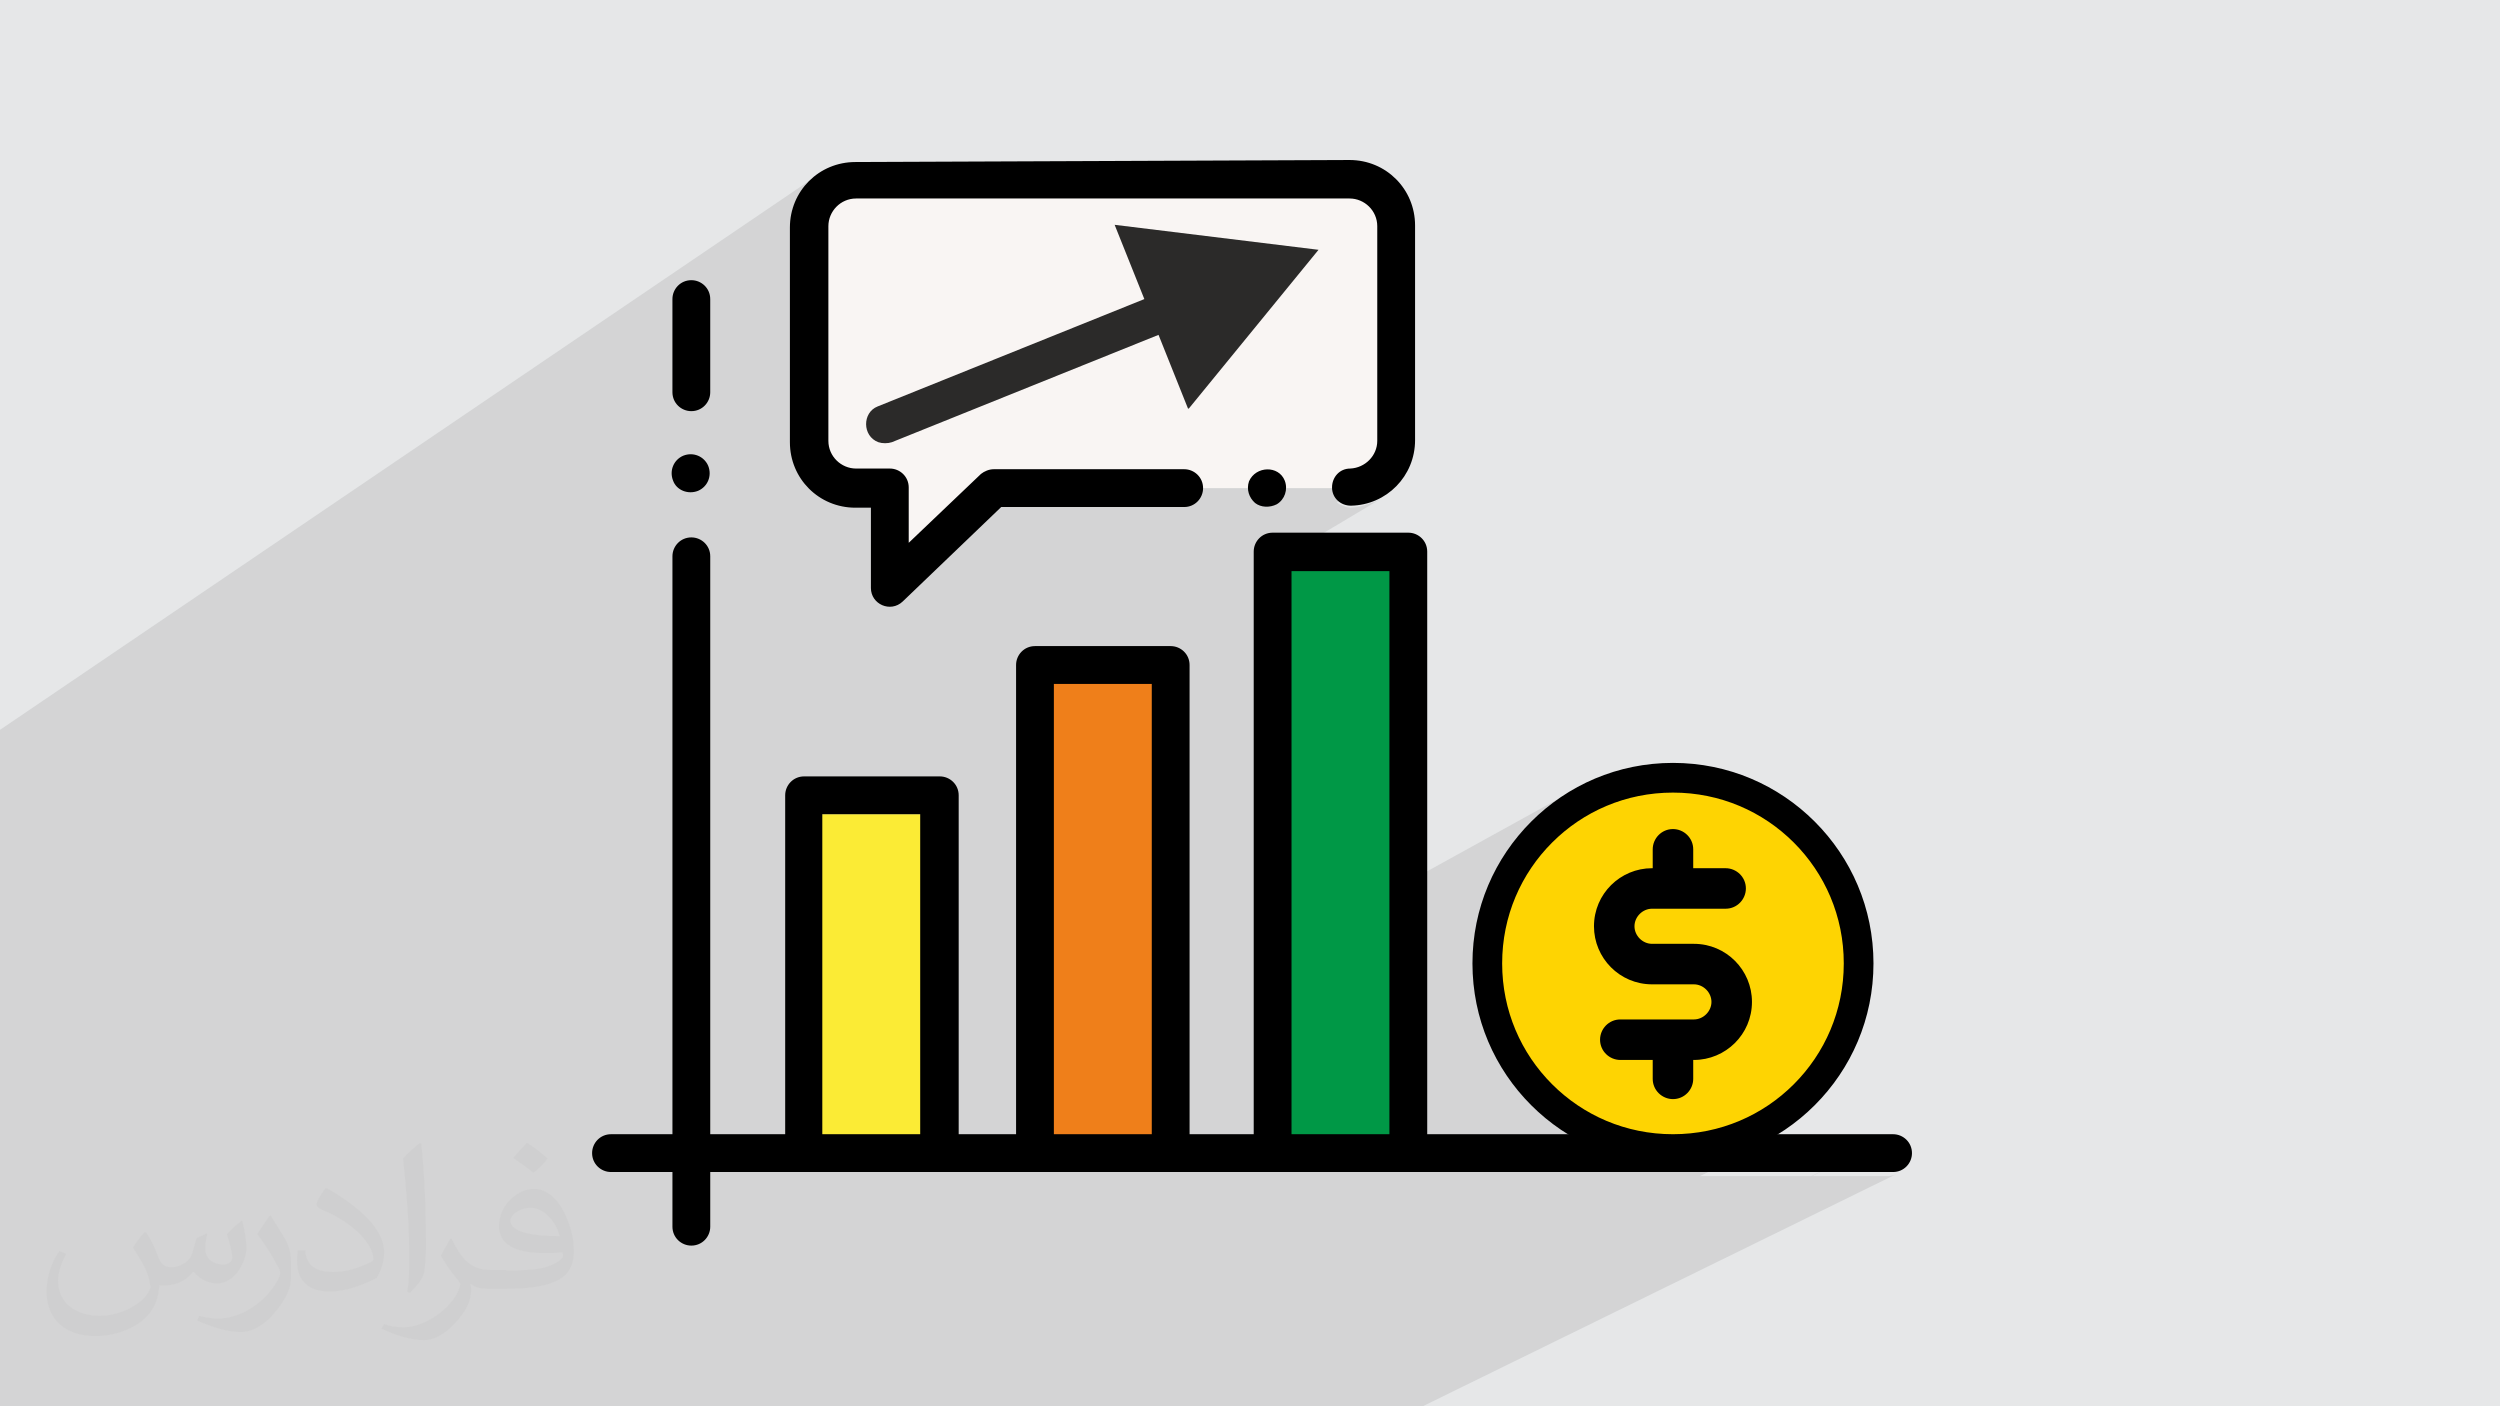
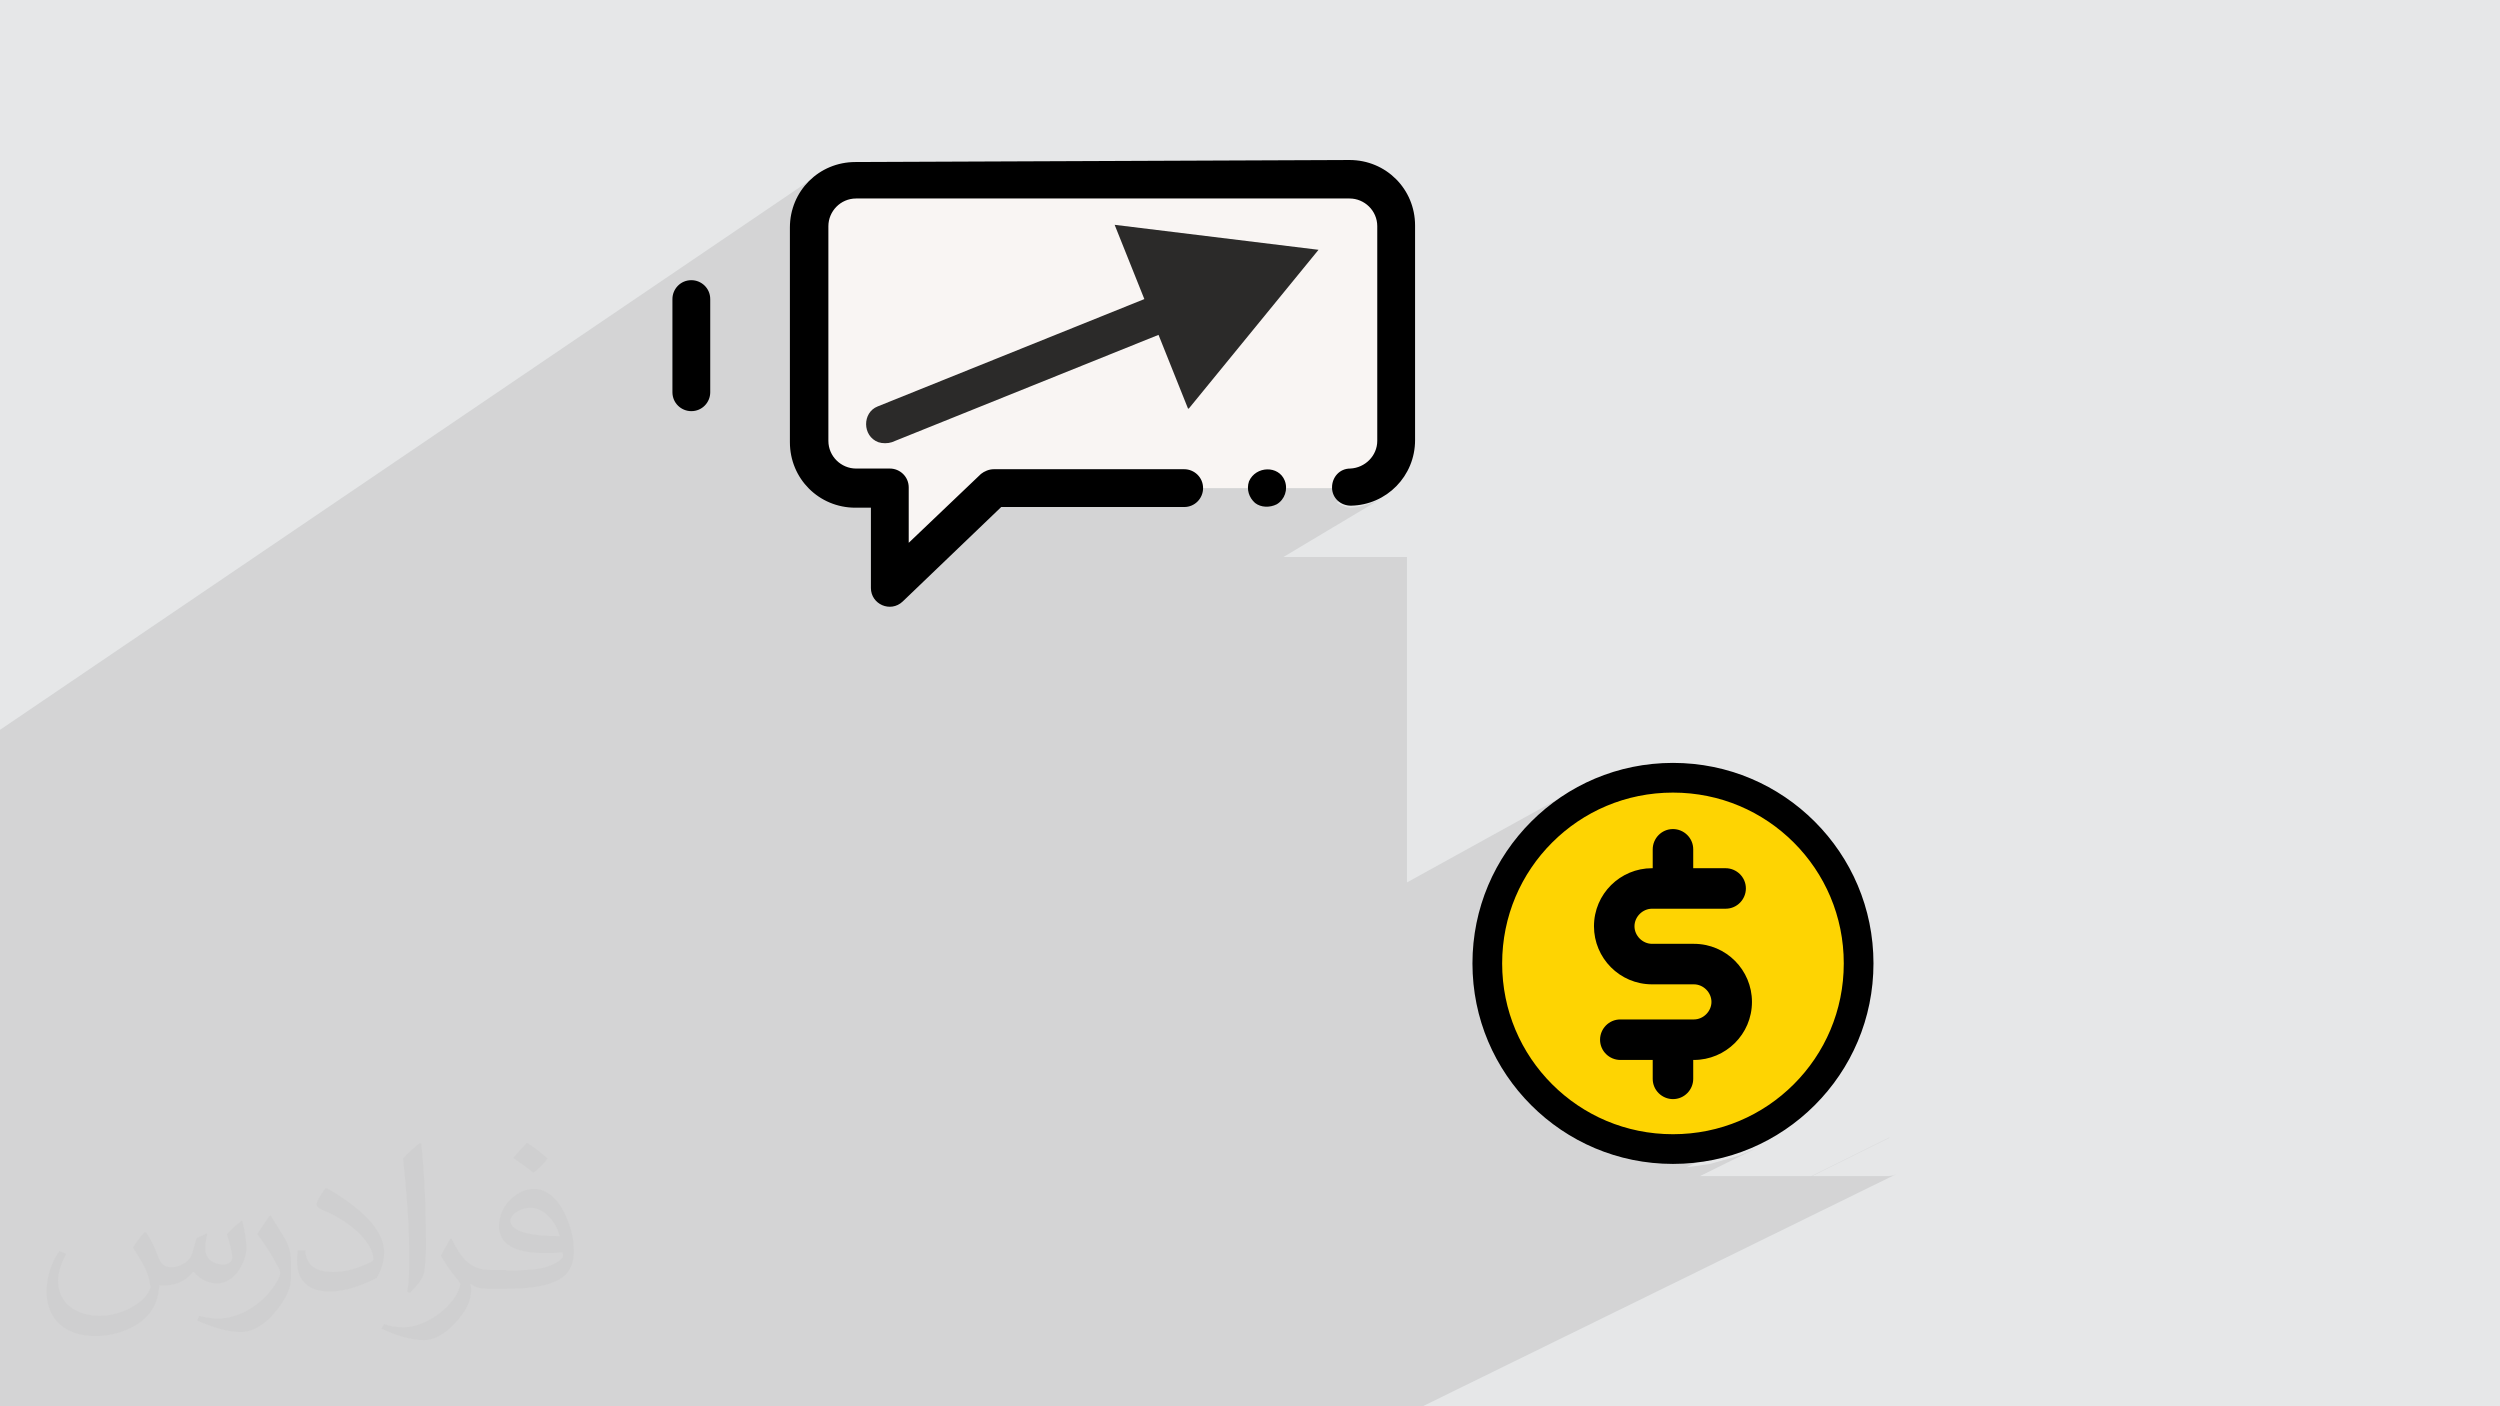
<svg xmlns="http://www.w3.org/2000/svg" xml:space="preserve" width="3.703in" height="2.083in" version="1.1" style="shape-rendering:geometricPrecision; text-rendering:geometricPrecision; image-rendering:optimizeQuality; fill-rule:evenodd; clip-rule:evenodd" viewBox="0 0 3703 2083" enable-background="new 0 0 512 512">
  <defs>
    <style type="text/css">
   
    .fil6 {fill:black}
    .fil5 {fill:#009846}
    .fil0 {fill:#E6E7E8}
    .fil4 {fill:#EF7F1A}
    .fil7 {fill:#F9F5F3}
    .fil3 {fill:#FBEB35}
    .fil9 {fill:#FED402}
    .fil10 {fill:black;fill-rule:nonzero}
    .fil8 {fill:#2B2A29;fill-rule:nonzero}
    .fil2 {fill:#373435;fill-opacity:0.031}
    .fil1 {fill:#373435;fill-opacity:0.102}
   
  </style>
  </defs>
  <g id="Layer_x0020_1">
    <polygon class="fil0" points="0,0 3703,0 3703,2083 0,2083 " />
    <path class="fil1" d="M894 2083l-6 0 -45 0 -23 0 -49 0 -4 0 -15 0 -40 0 -2 0 -16 0 -21 0 -38 0 -33 0 -7 0 -75 0 -2 0 -20 0 -53 0 -10 0 -54 0 -87 0 -8 0 -66 0 -27 0 -193 0 0 -33 0 -67 0 -24 0 -9 0 -3 0 0 0 -10 0 -6 0 -1 0 -8 0 -5 0 -7 0 -4 0 -1 0 -3 0 -6 0 -3 0 -4 0 -4 0 -5 0 -1 0 -13 0 0 0 -32 0 -8 0 -4 0 -101 0 -20 0 -1 0 -17 0 -6 0 -1 0 -11 0 -17 0 -28 0 -2 0 -1 0 0 0 -15 0 -32 0 -9 0 -4 0 -29 0 -3 0 -61 0 -14 0 -8 0 -1 0 -27 0 -10 0 -6 0 0 0 -35 0 -25 0 -48 0 -5 0 -43 0 -95 0 -8 0 -12 0 -3 0 -8 0 -10 0 -4 0 -3 0 0 0 -18 1213 -823 -7 6 -7 6 -6 7 -6 7 -5 8 -4 8 -1 2 90 -61 0 0 -90 61 -3 7 -1 3 52 -35 6 -3 6 -3 7 -2 7 -2 7 -1 8 -1 8 0 709 0 8 0 8 1 7 1 7 2 7 2 6 3 6 3 6 4 5 4 4 5 4 5 3 5 3 6 2 6 1 6 0 6 0 341 0 6 -1 6 -2 6 -2 5 -3 5 -4 5 -4 5 -5 4 -5 4 -54 33 0 0 4 3 5 2 5 2 6 1 10 -1 9 -2 9 -3 9 -3 8 -4 -144 86 183 0 0 482 250 -138 -6 4 -6 4 -6 4 -6 4 -6 4 -6 4 -6 4 -6 4 -5 5 -5 5 -5 5 -5 5 -5 5 -5 5 -5 5 -5 5 -1 2 99 -54 12 -6 12 -6 12 -5 13 -4 13 -4 13 -3 14 -2 14 -2 14 -1 14 0 14 0 14 1 14 2 14 2 13 3 13 4 13 4 12 5 12 6 12 6 12 7 11 7 11 8 10 8 10 9 10 9 9 10 9 10 8 10 8 11 7 11 7 12 6 12 6 12 5 12 4 13 4 13 3 13 2 14 2 14 1 14 0 14 0 14 -1 14 -2 14 -2 14 -3 13 -4 13 -4 13 -5 12 -6 12 -6 12 -7 12 -7 11 -8 11 -8 10 -9 10 -9 10 -10 9 -10 9 -10 8 -11 8 -11 7 -12 7 -12 6 -96 48 7 -1 7 -1 7 -1 7 -1 7 -1 7 -2 7 -2 7 -2 7 -2 7 -2 7 -2 7 -3 7 -3 7 -3 7 -3 6 -3 -91 45 165 0 115 -57 1 0 0 0 -115 57 114 0 6 -1 5 -2 -712 349 -6 0 -108 0 0 0 -1 0 -156 0 -46 0 -20 0 -25 0 -57 0 -92 0 -33 0 -30 0 -20 0 -73 0 -27 0 0 0 -6 0 -21 0 -15 0 -65 0 -7 0 -7 0 -80 0 -41 0 -15 0 0 0 -15 0 -38 0 -15 0 -24 0 -2 0 -24 0 -17 0 -16 0 -30 0 -7 0 -1 0 -2 0 -4 0 -13 0 -48 0zm1106 -1846l0 0z" />
    <path class="fil2" d="M217 1826c7,11 12,21 16,32 3,7 5,19 21,19 5,0 11,-1 17,-5 7,-3 12,-9 14,-17l6 -21 15 -7 1 1c-2,8 -3,16 -3,21 0,18 15,24 27,24 7,0 13,-4 13,-10 0,-8 -4,-23 -8,-35 7,-7 14,-14 22,-20l1 1c4,15 6,30 6,40 0,10 -4,20 -8,27 -7,14 -20,25 -36,25 -12,0 -25,-6 -34,-17l-1 0c-9,11 -22,20 -43,20l-7 0c-1,14 -4,24 -9,33 -13,25 -50,42 -85,42 -49,0 -73,-28 -73,-66 0,-23 8,-45 19,-60l10 4c-7,14 -12,27 -12,40 0,35 29,52 62,52 31,0 68,-19 75,-42 -3,-25 -12,-36 -26,-59 4,-7 10,-15 17,-23l1 0 0 0 0 0 0 0 0 0 2 1 0 0 0 0 0 0 0 0zm564 -133c10,6 20,14 30,23 -6,8 -12,15 -21,21 -10,-8 -20,-15 -30,-22 7,-8 14,-15 20,-22l0 0 0 0 0 0 0 0 1 0 0 0 0 0 0 0 0 0zm5 96c-17,0 -30,11 -30,19 0,17 33,23 73,23 -5,-20 -22,-42 -43,-42zm-37 93c22,0 41,-1 55,-4 16,-4 30,-12 30,-18 0,-2 0,-3 -1,-5 -9,1 -19,1 -29,1 -29,0 -52,-7 -61,-23 -2,-5 -4,-10 -4,-16 0,-16 7,-32 19,-42 10,-9 21,-14 33,-14 20,0 37,16 48,42 6,14 11,30 11,51 0,14 -4,25 -12,34 -16,15 -45,21 -90,21l-20 0 0 0 -5 0c-11,0 -19,-2 -25,-7l-1 0c0,3 1,5 1,7 0,10 -3,23 -10,33 -20,30 -42,43 -60,43 -19,0 -42,-7 -63,-17l4 -7c7,3 16,5 29,5 34,0 78,-33 84,-64 -1,-3 -4,-6 -7,-10 -10,-12 -16,-22 -22,-32 5,-10 10,-18 14,-25l2 0c14,29 28,46 57,46l5 0 0 0 21 0 0 0 0 0 0 0 0 0 -3 1 0 0 0 0 0 0 0 0zm-146 31c3,-14 3,-29 3,-43l0 -21c0,-39 -5,-96 -9,-133 7,-8 17,-17 25,-23l2 1c5,47 7,101 7,151 0,13 -1,26 -2,35 -1,12 -8,21 -22,35l-3 -1 0 0 0 0 0 0 0 0 -1 -1 0 0 0 0 0 0 0 0zm-151 -62c1,18 10,33 41,33 20,0 36,-5 55,-14 3,-1 5,-3 5,-5 0,-12 -9,-27 -24,-41 -14,-13 -34,-25 -52,-32 -6,-3 -8,-5 -8,-8 0,-5 7,-16 13,-24l2 0c20,11 43,27 60,44 15,16 25,33 25,51 0,13 -4,26 -11,38 -22,11 -46,20 -70,20 -29,0 -48,-14 -48,-45 0,-3 0,-9 1,-16l10 0 0 0 0 0 0 0 0 0 1 -1 0 0 0 0 0 0 0 0zm-52 -52l18 29c7,11 13,22 13,41l0 24c0,19 -12,39 -32,60 -15,14 -29,20 -42,20 -19,0 -40,-6 -65,-17l3 -7c8,2 17,4 28,4 36,0 72,-26 89,-58 2,-4 3,-7 3,-9 0,-4 -2,-8 -4,-11 -9,-17 -19,-33 -30,-47 6,-9 12,-18 18,-27l1 0 0 0 0 -2 0 0 0 0 0 0 0 0z" />
    <g id="_2458672063472">
-       <polygon class="fil3" points="1191,1206 1391,1206 1391,1709 1191,1709 " />
-       <polygon class="fil4" points="1533,977 1734,977 1734,1709 1533,1709 " />
-       <polygon class="fil5" points="1885,823 2086,823 2086,1709 1885,1709 " />
-       <path class="fil6" d="M2803 1680l-689 0 0 -863c0,-16 -13,-28 -28,-28l-201 0c-16,0 -28,13 -28,28l0 863 -95 0 0 -695c0,-16 -13,-28 -28,-28l-201 0c-16,0 -28,13 -28,28l0 695 -85 0 0 -502c0,-16 -13,-28 -28,-28l-201 0c-16,0 -28,13 -28,28l0 502 -111 0 0 -856c0,-16 -13,-28 -28,-28 -16,0 -28,13 -28,28l0 856 -91 0c-16,0 -28,13 -28,28 0,16 13,28 28,28l91 0 0 81c0,16 13,28 28,28 16,0 28,-13 28,-28l0 -81 1752 0c16,0 28,-13 28,-28 0,-16 -13,-28 -28,-28l1 0 0 0zm-1585 0l0 -474 145 0 0 474 -145 0zm343 0l0 -667 145 0 0 667 -145 0zm352 0l0 -834 145 0 0 834 -145 0 0 0z" />
      <path class="fil6" d="M1024 609c16,0 28,-13 28,-28l0 -138c0,-16 -13,-28 -28,-28 -16,0 -28,13 -28,28l0 138c0,16 13,28 28,28z" />
-       <path class="fil6" d="M997 712c5,14 22,21 37,15 14,-6 21,-22 15,-37 -6,-14 -22,-21 -37,-15 -14,6 -21,22 -15,37l0 0z" />
      <path class="fil7" d="M1987 723c43,-1 76,-27 76,-60l0 -341c0,-34 -35,-60 -78,-60l-709 0c-43,0 -78,26 -78,60l0 341c0,34 35,60 78,60l57 0 0 129 176 -129 200 0 279 0 1 0z" />
      <path class="fil6" d="M1267 240c-54,0 -97,43 -97,97l0 318c0,54 43,97 97,97l23 0 0 119c0,24 29,37 47,20l146 -140 271 0c16,0 28,-13 28,-28 0,-16 -13,-28 -28,-28l-282 0c-7,0 -14,3 -19,7l-107 102 0 -82c0,-16 -13,-28 -28,-28l-50 0c-22,0 -41,-18 -41,-41l0 -318c0,-22 18,-41 41,-41l731 0c22,0 41,18 41,41l0 318c0,22 -18,40 -40,41 -16,0 -27,13 -27,28 0,16 13,27 28,27 53,-1 95,-44 95,-97l0 -318c0,-54 -43,-97 -97,-97l0 0 -733 3 0 0z" />
      <path class="fil6" d="M1903 712c-9,-23 -43,-22 -53,1 -4,12 0,24 9,32 9,7 22,7 32,2 12,-7 17,-22 12,-35l0 0z" />
      <path class="fil8" d="M1761 605l192 -235 -302 -37 44 110 -395 159c-23,9 -23,44 1,53 6,2 14,2 20,0l395 -159 44 110 0 -1z" />
      <g>
        <circle class="fil9" cx="2478" cy="1427" r="275" />
        <path class="fil10" d="M2731 1427c0,-70 -28,-133 -74,-179 -46,-46 -109,-74 -179,-74 -70,0 -133,28 -179,74 -46,46 -74,109 -74,179 0,70 28,133 74,179 46,46 109,74 179,74 70,0 133,-28 179,-74 46,-46 74,-109 74,-179zm-43 -210c54,54 87,128 87,210 0,82 -33,156 -87,210 -54,54 -128,87 -210,87 -82,0 -156,-33 -210,-87 -54,-54 -87,-128 -87,-210 0,-82 33,-156 87,-210 54,-54 128,-87 210,-87 82,0 156,33 210,87z" />
        <path class="fil6" d="M2509 1398l-62 0c-14,0 -26,-12 -26,-26 0,-14 12,-26 26,-26l109 0c17,0 30,-14 30,-30 0,-17 -14,-30 -30,-30l-48 0 0 -28c0,-17 -14,-30 -30,-30 -17,0 -30,14 -30,30l0 28 -1 0c-47,0 -86,38 -86,86 0,47 38,86 86,86l62 0c14,0 26,12 26,26 0,14 -12,26 -26,26l-109 0c-17,0 -30,14 -30,30 0,17 14,30 30,30l48 0 0 28c0,17 14,30 30,30 17,0 30,-14 30,-30l0 -28 1 0c47,0 86,-38 86,-86 0,-47 -38,-86 -86,-86l0 0z" />
      </g>
    </g>
  </g>
</svg>